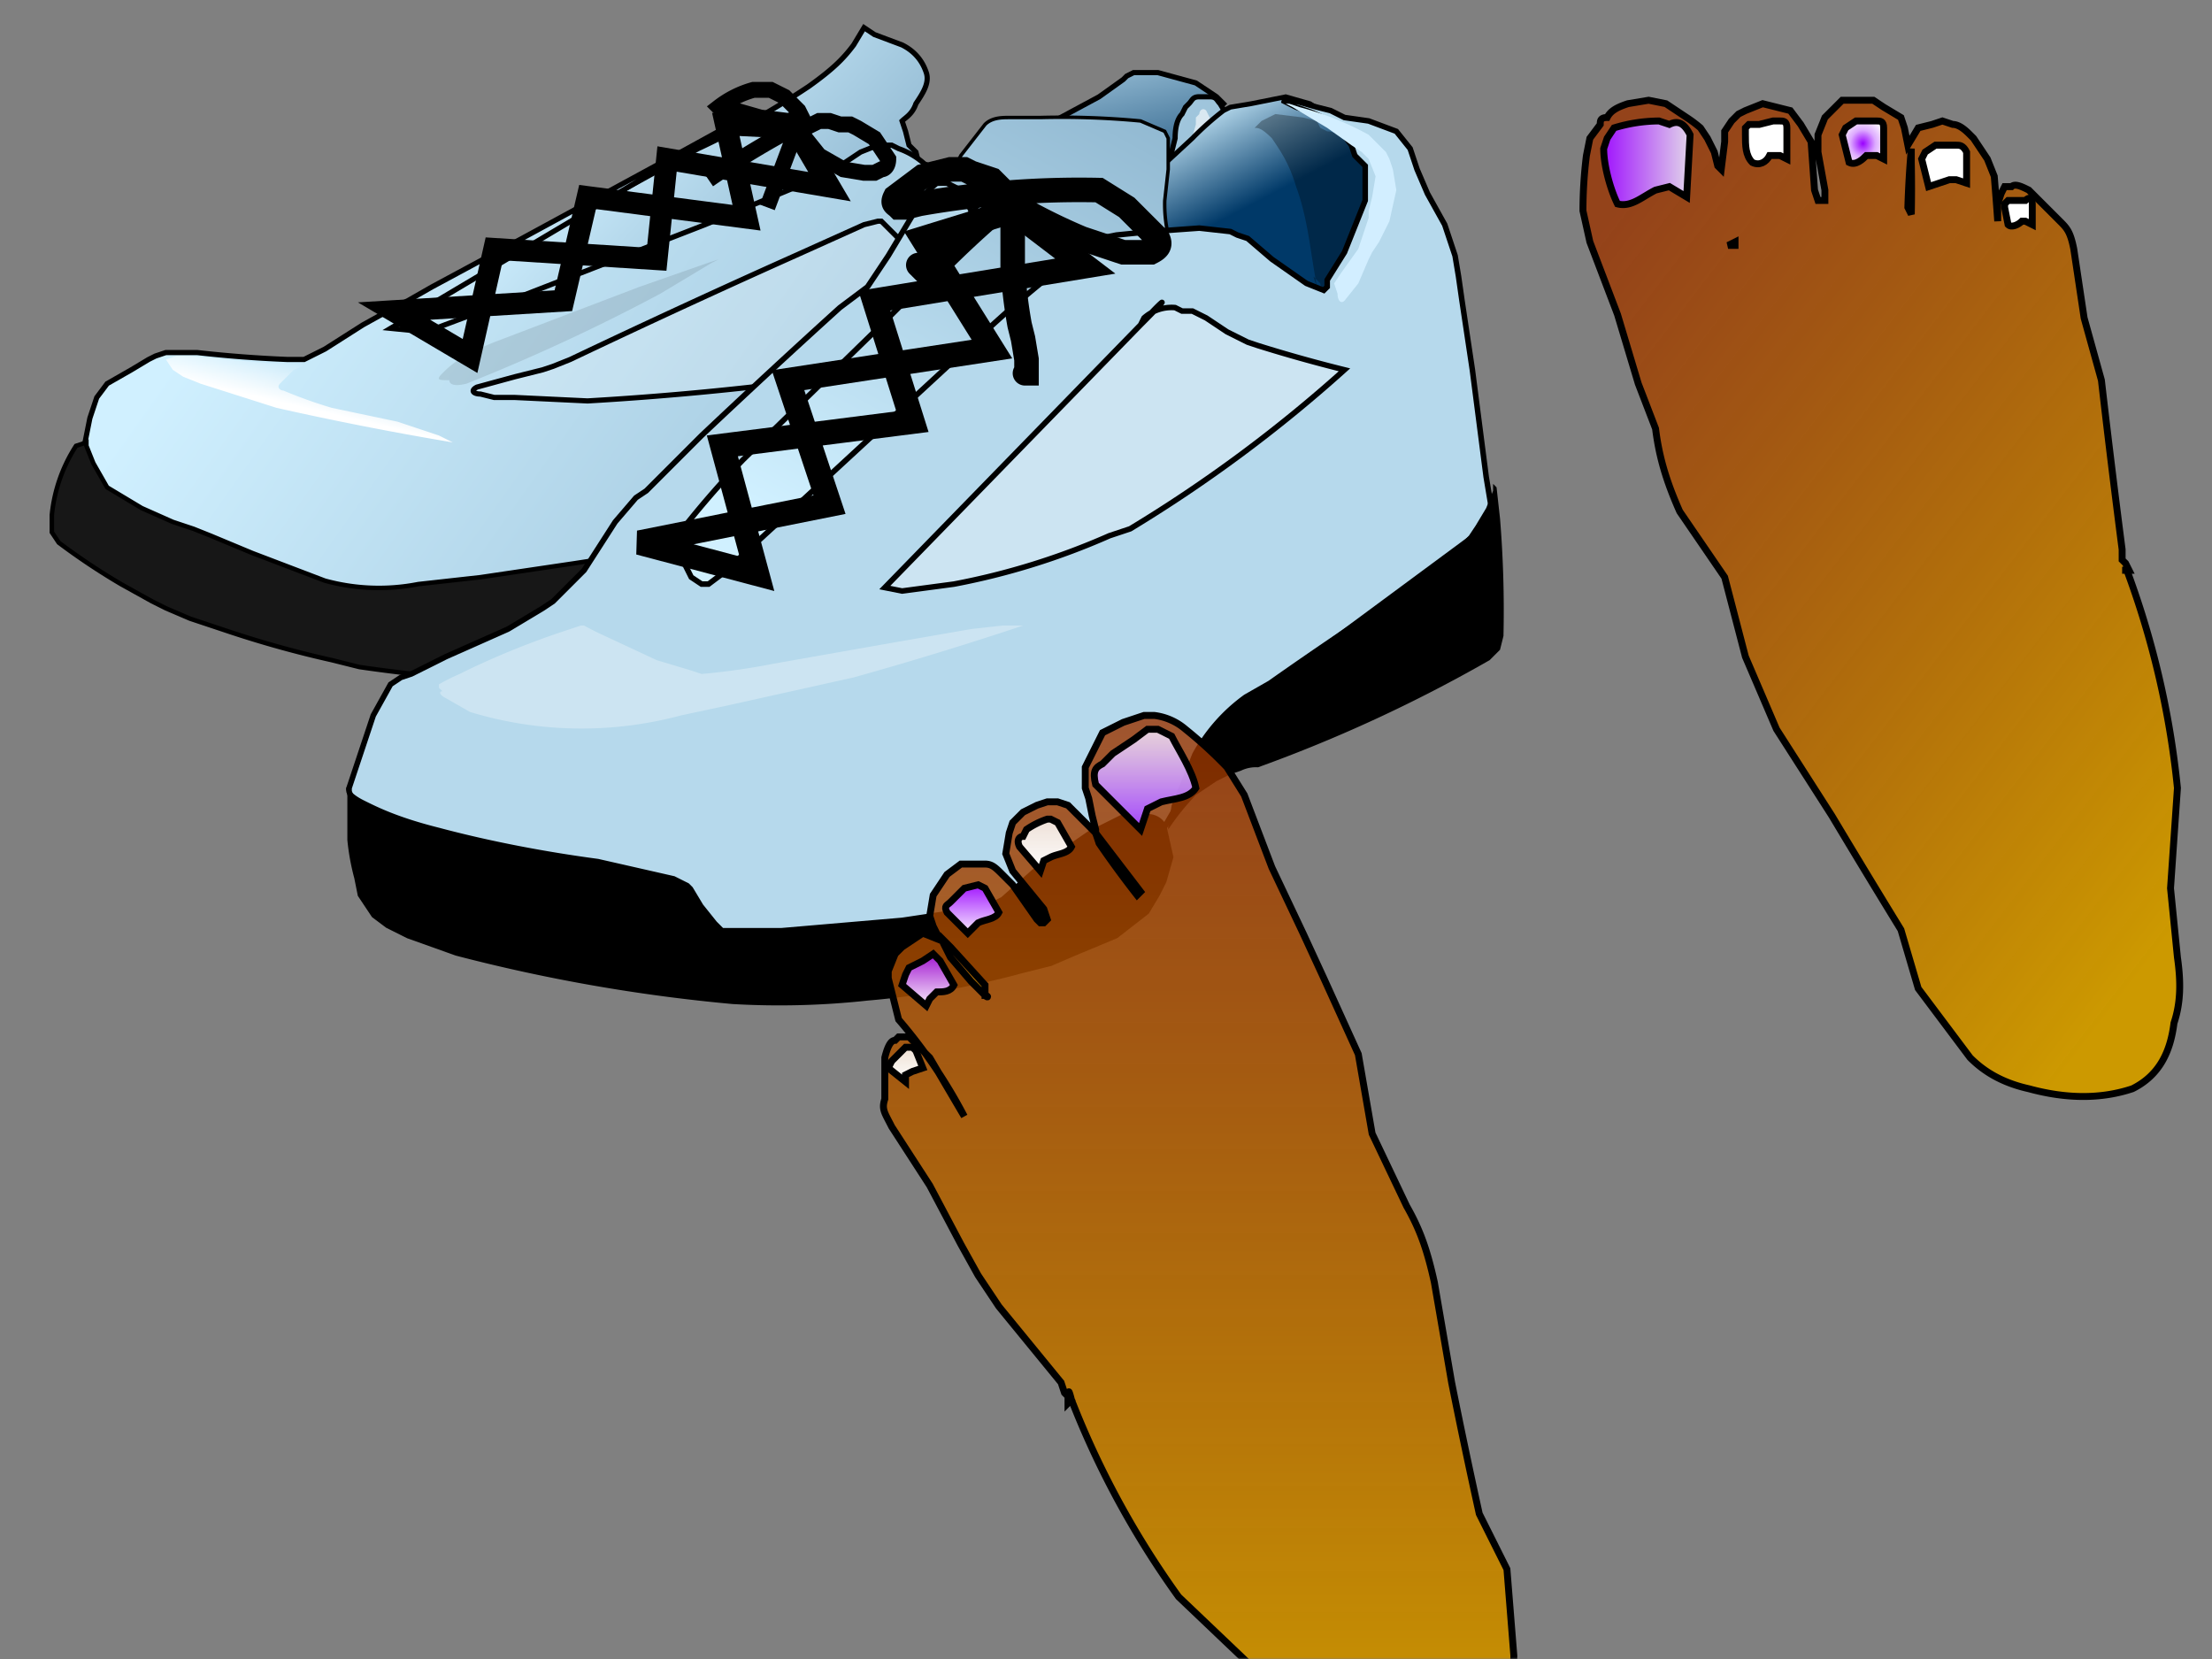
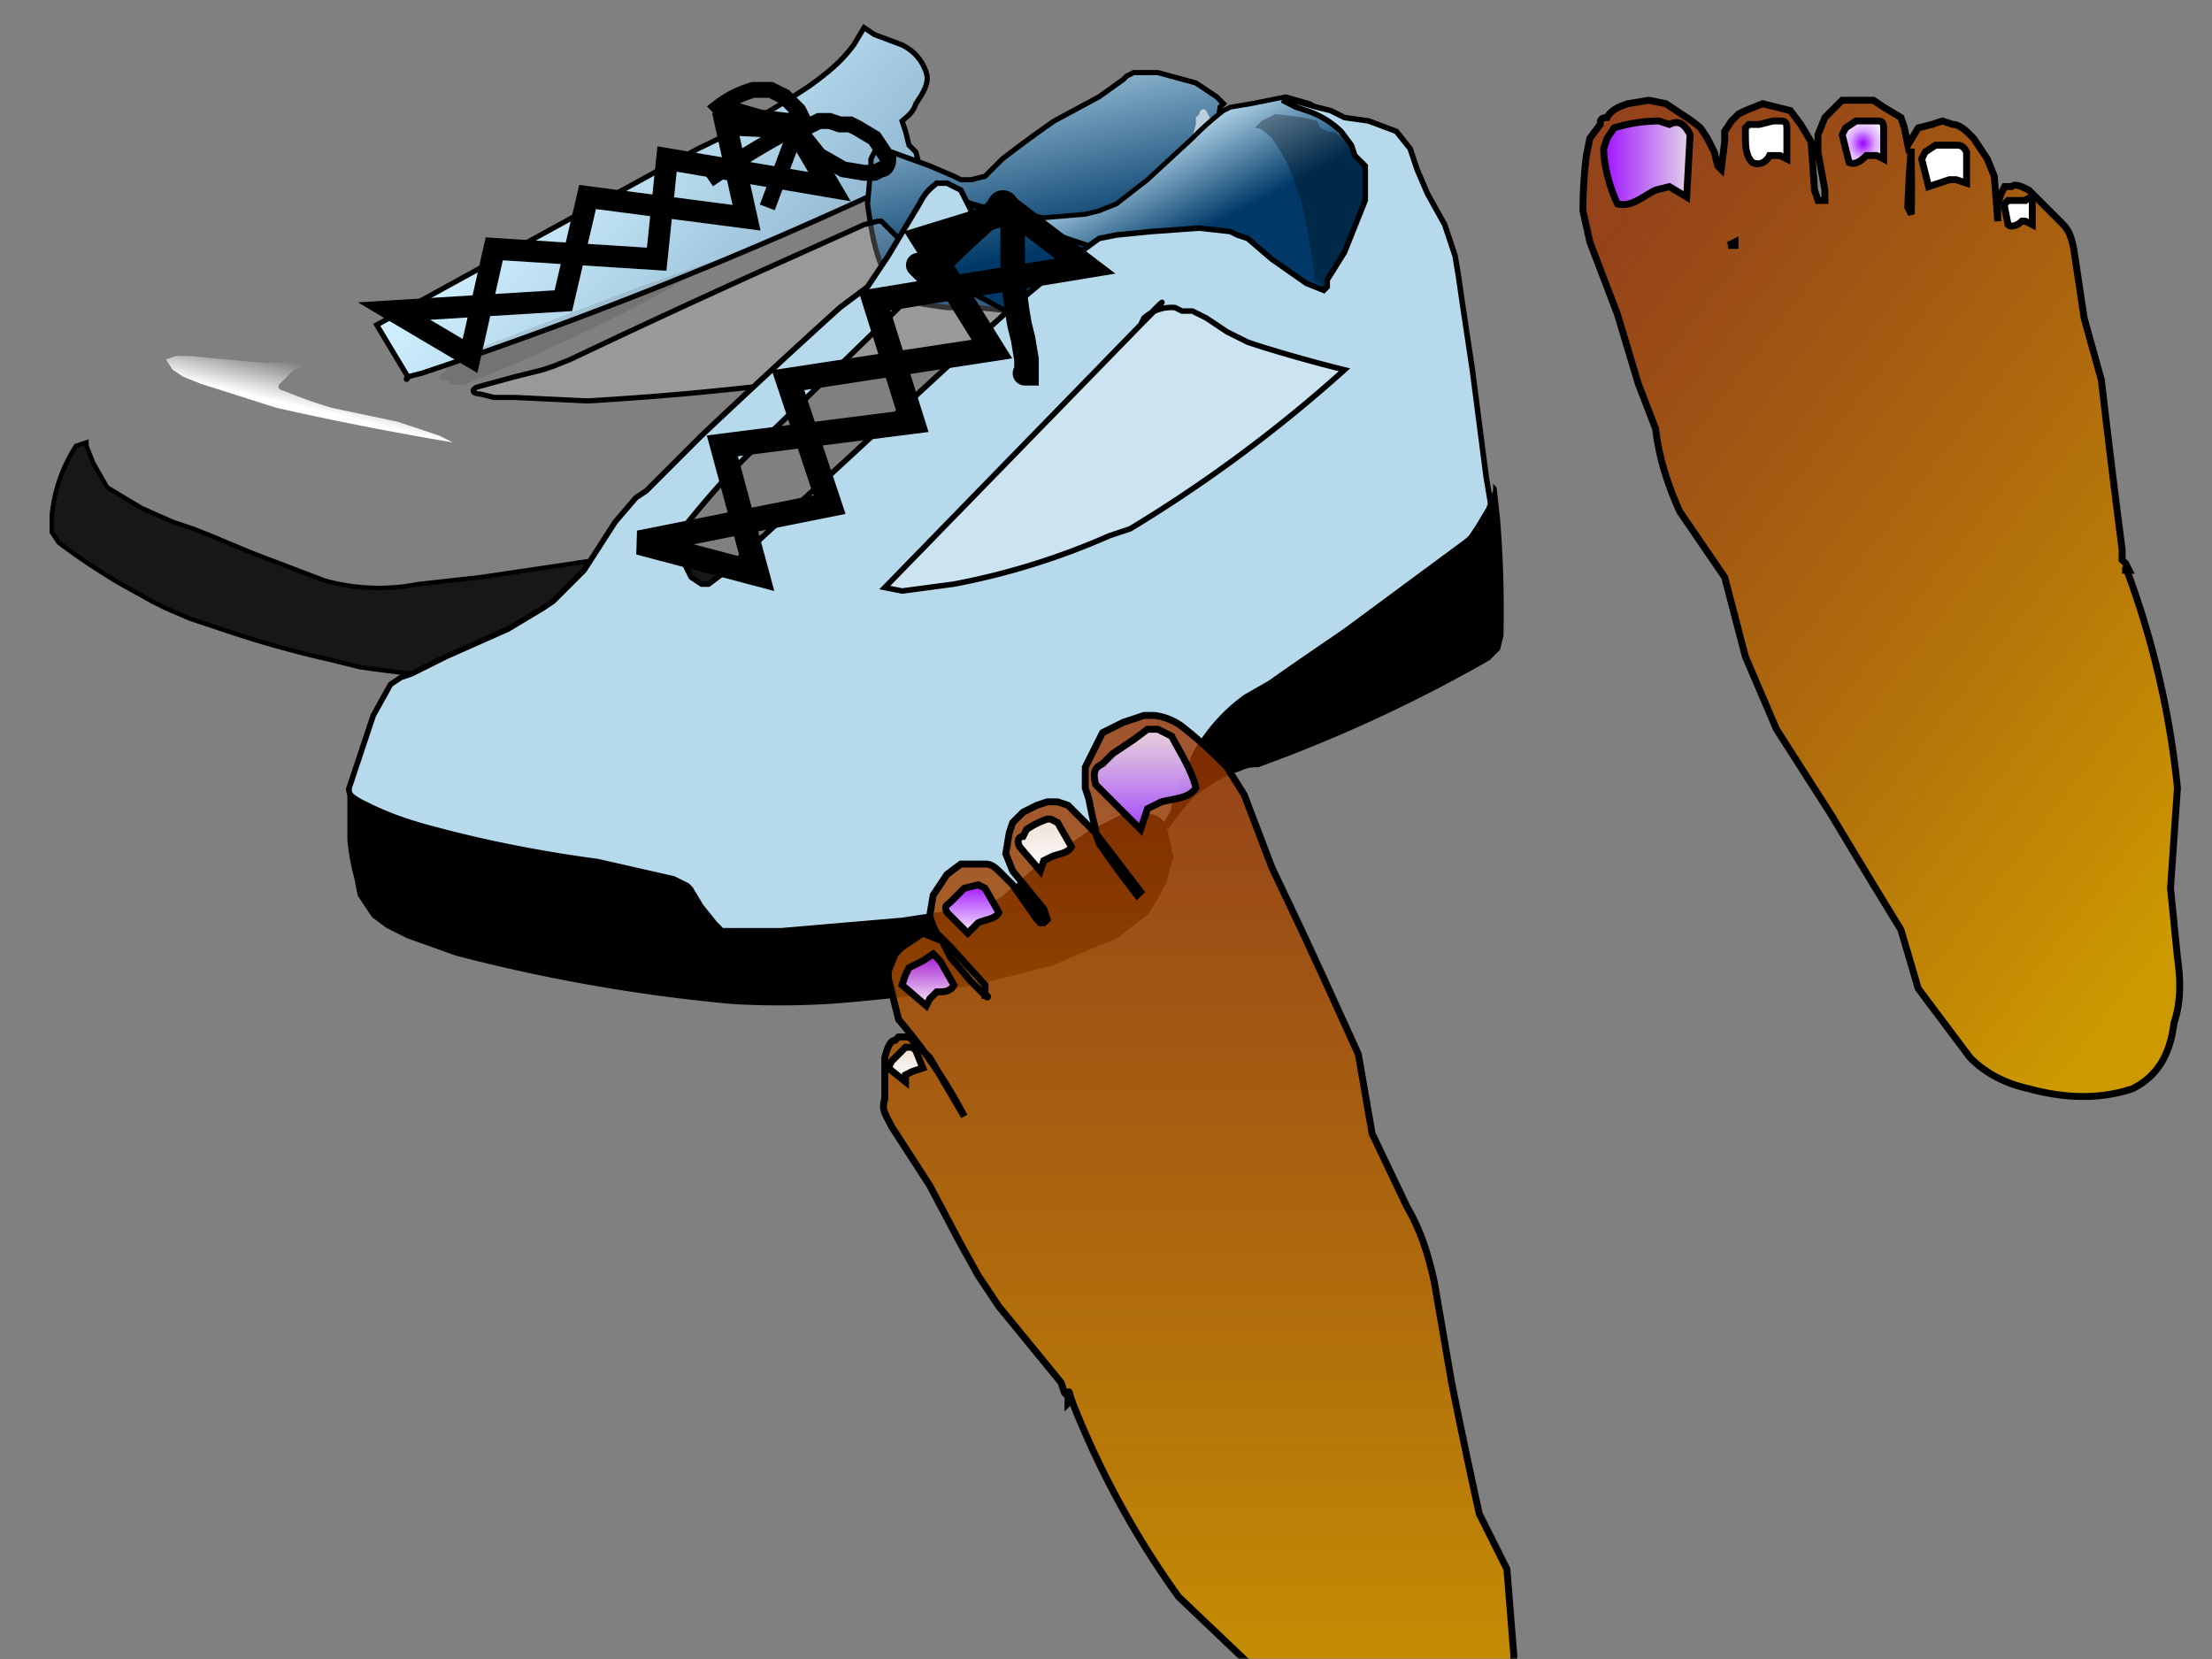
<svg xmlns="http://www.w3.org/2000/svg" xmlns:xlink="http://www.w3.org/1999/xlink" image-rendering="optimizeSpeed" baseProfile="basic" viewBox="0 0 640 480">
  <rect x="0" y="0" width="640" height="480" fill="#808080" stroke="none" />
  <defs>
    <linearGradient id="a">
      <stop offset="0" stop-color="#d0f0ff" />
      <stop offset="1" stop-color="#003968" />
    </linearGradient>
    <linearGradient id="b">
      <stop offset="0" stop-color="#fff" />
      <stop offset="1" stop-color="#fff" stop-opacity="0" />
    </linearGradient>
    <linearGradient id="c">
      <stop offset="0" stop-color="#930" stop-opacity=".8" />
      <stop offset="1" stop-color="#c90" />
    </linearGradient>
    <linearGradient id="d">
      <stop offset="0" stop-color="#fff" stop-opacity=".8" />
      <stop offset="1" stop-color="#93f" />
    </linearGradient>
    <linearGradient id="e">
      <stop offset="0" stop-color="#90f" />
      <stop offset="1" stop-color="#e8e8e8" />
    </linearGradient>
    <linearGradient id="f">
      <stop offset="0" stop-color="#fff" stop-opacity=".8" />
      <stop offset="1" stop-color="#fff" />
    </linearGradient>
    <linearGradient id="g">
      <stop offset="0" stop-color="#90f" />
      <stop offset="1" stop-color="#fff" />
    </linearGradient>
    <linearGradient id="i">
      <stop offset="0" stop-color="#90c" />
      <stop offset="1" stop-color="#fff" />
    </linearGradient>
    <linearGradient id="k" xlink:href="#a" x1=".4" y1=".2" x2="2.1" y2="1.2" />
    <linearGradient id="l" xlink:href="#a" x1=".3" y1="-.2" x2=".6" y2=".7" />
    <linearGradient id="m" xlink:href="#a" x1=".1" y1=".4" x2="2.8" y2="1.3" />
    <linearGradient id="n" xlink:href="#b" x1=".4" y1=".6" x2=".6" y2=".3" />
    <linearGradient id="o" xlink:href="#a" x1=".3" y1=".3" x2=".6" y2=".6" />
    <linearGradient id="p" xlink:href="#a" x1=".2" y1=".8" x2="2" y2="-2.3" />
    <linearGradient id="q" xlink:href="#c" x1=".5" y1="0" x2=".5" y2="1" />
    <linearGradient id="r" xlink:href="#c" x1=".2" y1="0" x2=".9" y2=".9" />
    <linearGradient id="s" xlink:href="#c" x1=".5" y1="-.1" x2=".5" y2="1.1" />
    <linearGradient id="t" xlink:href="#c" x1=".2" y1=".2" x2=".8" y2=".8" />
    <linearGradient id="u" xlink:href="#c" x1=".5" y1="-.1" x2=".5" y2="1.1" />
    <linearGradient id="v" xlink:href="#c" x1=".1" y1=".2" x2=".8" y2=".9" />
    <linearGradient id="w" xlink:href="#d" x1=".5" y1="-.1" x2=".5" y2="1.1" />
    <linearGradient id="x" xlink:href="#e" x1="-.1" y1=".5" x2="1.1" y2=".5" />
    <linearGradient id="y" xlink:href="#f" x1=".5" y1="-.1" x2=".5" y2="1.1" />
    <linearGradient id="z" xlink:href="#g" x1=".5" y1="-.1" x2=".5" y2="1.1" />
    <linearGradient id="B" xlink:href="#i" x1=".5" y1="-.1" x2=".5" y2="1.1" />
    <linearGradient id="C" xlink:href="#f" x1=".5" y1="-.1" x2=".5" y2="1.1" />
    <radialGradient id="h">
      <stop offset="0" stop-color="#90f" />
      <stop offset=".5" stop-color="#daf" />
      <stop offset="1" stop-color="#fff" />
    </radialGradient>
    <radialGradient id="A" xlink:href="#h" cx=".5" cy=".5" r=".6" fx=".5" fy=".5" />
    <mask id="j">
      <path fill="#FFF" d="M0 0h640v480H0z" />
    </mask>
  </defs>
  <g mask="url(#j)">
    <path fill="url(#k)" stroke="#000" stroke-width="1.5" d="M118 109l4-1a1261 1261 0 00144-58v-2l-1-4-2-2-1-4-1-3c1-1 3-2 4-5 2-3 4-6 3-9s-3-6-7-8l-8-3-3-2-3 5c-3 4-6 7-13 12a241 241 0 01-32 18l-93 51 9 15c0 1-1 1 0 0z" />
    <path fill="url(#l)" stroke="#000" stroke-width="1.5" d="M354 30l-2-2-6-4-11-3h-7l-2 1-1 1-7 5-13 7a362 362 0 00-15 11l-5 5-4 1h-3l-2-1-7-3-11-4h-5l-1 2v2l-1 11c1 7 2 14 5 20 3 5 7 7 11 9l7 1h9l19 2h24c7-1 10-2 12-4l3-5 2-5 5-15a486 486 0 005-31l1-1h0z" />
-     <path fill="url(#m)" stroke="#000" stroke-width="1.5" d="M374 125v-1-12a890 890 0 00-3-49l-1-3a702 702 0 00-17-30c-1-1-1-2-3-2h-3c-2 0-2 1-3 2l-1 1-1 2c-1 1-2 3-2 7l-3 12-2 8-2 2-1 3-3 4-6 5a19 19 0 01-9 2h-3l-7-1a63 63 0 01-18-9l-3-3-3-2-5-6-8-8a22 22 0 00-7-4l-2-1h-4l-5 2-6 4-4 2-6 3-29 12-54 21-24 9-3 1-10-1 106-63-2 1-20 11-46 25-26 14-7 4-4 2-9 5-11 7-6 3h-5a361 361 0 01-26-2h-9l-3 1-2 1-5 3-7 4-3 4-1 3-1 3-2 10a391 391 0 00-3 23c0 1 0 1 0 0v1l4 4 10 9a53 53 0 0014 7l6 2a585 585 0 00111 15l15-1 23-3 13-3 4-2c1-1 2-2 5-2 2-2 5-3 11-4a173 173 0 0128-3h8l17 1a746 746 0 0050-1l5-2 4-2 8-8 8-15 5-7 1-2 1-2 2-3v-6-2s0 0 0 0 0 0 0 0z" />
    <path fill-opacity=".2" d="M372 117c0-1 0-1 0 0l1 6a399 399 0 010 29l-35 6a731 731 0 01-134 5c-15-1-19-2-20-3h1l23 1a750 750 0 00126-14l27-8 2-2a40 40 0 008-20h1z" />
    <path fill="#171717" stroke="#000" stroke-width="1.3" d="M376 131a4209 4209 0 003 26s0 0 0 0v5l-1 2v1l-1 4-2 3-3 2-2 1-3 1a451 451 0 01-48 8l-15 2h-2-2a257 257 0 00-41-4 135 135 0 00-22 4l-2 1-2 1-7 2a166 166 0 01-29 7h-16l-18 1a501 501 0 01-59-5l-8-2a304 304 0 01-29-8l-12-4-7-3-4-2-9-5a192 192 0 01-18-12l-2-3v-5a45 45 0 017-20l3-1v1l2 5 4 7 10 6 9 4 6 2 5 2 12 5 21 8a59 59 0 0027 1l18-2 27-4 13-2h8a1862 1862 0 0163 3 491 491 0 0033 0l8-1 20-3a1287 1287 0 0056-12l5-5a45 45 0 004-12s0 0 0 0h0z" />
    <path fill="none" stroke="#000" stroke-width="6.3" d="M114 90l22 13 7-31 47 3 3-29 47 8-10-17-20-1 6 27-46-6-7 30-49 3h0z" />
    <path fill="url(#n)" d="M108 99v1l-2 1a117 117 0 01-13 3l-3 1H77a1100 1100 0 01-22-2h-1c0-1 0-1 0 0h-3l-3 1 2 3 3 2 5 2 22 7a931 931 0 0051 10l-4-2-12-4-19-4a134 134 0 01-14-5c-1 0-2-1-1-2l4-4a122 122 0 0122-7l1-1z" />
    <path fill="#fff" fill-opacity=".6" d="M351 36l-1-2-1-2c-1-1-2 0-2 1l-1 1v2l-2 7-3 11a55 55 0 01-4 8l-2 2a138 138 0 00-10 14c0 2 1 1 2 1l3-3 6-6 9-14 5-15 1-4v-1z" />
    <path fill-opacity=".1" d="M208 75l-3 1-20 7-42 16c-10 4-13 7-15 9s-1 2 2 2c0 1 1 2 5 1a553 553 0 0056-26l15-9 2-1z" />
    <path fill="none" stroke="#000" stroke-width="4.6" d="M231 37h2l4-2h3l3 1h3l2 1 5 3 4 6c0 2-1 3-2 3l-2 1h-3l-6-1-7-4-4-5-2-3h0zM232 34s0 0 0 0l-1-2-4-4-4-2h-3-2a29 29 0 00-10 5l1 1 2-1 2 1 7 2 8 1 4-1s0 0 0 0 0 0 0 0z" />
    <path fill="none" stroke="#000" stroke-width="4.6" d="M222 60l9-24c1-3 1-2-1 1l-4 2a255 255 0 00-21 13" />
    <path fill="#fff" fill-opacity=".2" stroke="#000" stroke-width="1.5" d="M300 95l-1-1-6-3-15-8a104 104 0 01-12-7l-2-2-3-4-4-4-2-2h-1l-4 1-20 9a3051 3051 0 00-65 30l-5 2-3 1-8 2-11 3c-2 1-1 2 1 2l4 1h6l21 1a906 906 0 0064-6l6-1 19-5 28-6 11-3h2s0 0 0 0z" />
    <path fill="url(#o)" stroke="#000" stroke-width="1.4" d="M277 58h1l7 2 17 3 12-1 4-1 5-2 9-7 13-12a85 85 0 019-8l2-1 6-1 10-2 7 2 3 2 3 2 5 2c1 0 2 0 3 2l2 5 1 3 1 5 1 13-2 18c-2 4-3 6-5 7-1 2-2 2-3 2h-6l-27-7a2244 2244 0 01-78-26s0 0 0 0z" />
-     <path fill="url(#p)" stroke="#000" d="M193 150l86-86c12-13 6-6-1 0l-1-2-3-3-1-4 1-2 1-2 3-6 7-9c2-2 5-2 7-2h9a241 241 0 0129 1l7 3 1 2v9l-1 9a39 39 0 001 10l-1 3-5 1-3 1-2 2-4 4-28 23-57 48a7238 7238 0 00-29 24l-18-6 2-18h0z" />
    <path fill-opacity=".3" d="M363 37l2-2 4-2 8 1 4 1 1 2 2 1c2 0 4 1 6 4 3 2 5 5 6 9 1 3 0 6-1 9l-2 6-1 3-3 7-5 7c-1 1-2 0-2-1l-2-2 1 3-1-6c-1-6-2-15-5-23-2-7-5-11-7-14-3-3-4-3-5-3z" />
    <path fill="#b6d9ec" stroke="#000" stroke-width="1.6" d="M101 229v-1l2-6 5-15 5-9 3-2 3-1 10-5 18-8 10-6 3-2 2-2 7-7 9-14 6-7 3-2 3-3 13-13a2477 2477 0 0140-37l4-3 4-3 6-9 9-15c2-4 4-5 5-6h3l4 2 3 6-1 5-1 3-4 5-20 20-40 39a268 268 0 00-19 22v2l1 4 3 6 3 2h2l4-3 24-22 52-48a344 344 0 0133-27l5-1 10-1 14-1 9 1 2 1 3 1 7 6 10 7 5 2 1-1v-2l5-8 6-15V48l-3-3-1-3-3-4a26 26 0 00-10-6l-3-1-2-1-2-1h3l7 2 4 1 4 2 7 1 8 3 4 5 1 3 1 3 3 7 5 9 3 9 1 6 1 7 3 20 4 31 2 12v1l-69 51-9 8-21 36c-2 4-1 2-1 0l-7 6-20 12c-8 4-14 5-19 6-5 2-8 2-9 1l-9 1a567 567 0 01-81-4l-5-1-5-1-16-4-29-8a119 119 0 01-19-7l-3-2-4-6a50 50 0 01-5-10s0 0 0 0z" />
    <path stroke="#000" d="M101 228s0-1 0 0v15a67 67 0 002 11l1 5 4 6 4 3 2 1 4 2 14 5a494 494 0 0080 14 234 234 0 0039-1 254 254 0 0045-8l8-2 7-3 12-5 9-7 3-5 1-2 1-2 2-7-2-9c-1-2-3-3-5-3h-7l-10 5-16 11-9 8-4 2-5 1-20 3-35 3h-17c0 1 0 1 0 0l-2-2-4-5-3-5-1-1-4-2-22-5c-15-2-31-5-46-9-12-3-18-6-22-8s-5-4-4-4c0 0 0 0 0 0z" />
-     <path fill="#fff" fill-opacity=".3" d="M169 181h-1l-6 2a239 239 0 00-27 11l-2 1a56 56 0 00-6 3v1l1 1c-1 0-1 1 1 2l7 4a111 111 0 0061 1l14-3 36-8a1040 1040 0 0049-15h-6l-9 1-23 4-34 6a199 199 0 01-21 3l-3-1-10-3-15-7a88 88 0 01-6-3z" />
    <path d="M338 240v-1l1-6 6-15a51 51 0 0115-17l7-4a1270 1270 0 0143-29 121 121 0 0015-13l2-3 3-5 2-5v-2l1 1 1 9a326 326 0 011 34l-1 4-3 3a425 425 0 01-67 31 10 10 0 00-5 1l-3 1-2 1-2 1-6 4a73 73 0 00-8 10c-1 0 0 0 0 0z" />
-     <path fill="#d2eeff" d="M386 82c0 1 0 1 0 0l2-3 5-7 2-6 1-3v-2l1-4 1-6-2-5-2-2-3-2-7-5-10-6-2-1h1l3 1a86 86 0 0120 8l5 5 1 2 1 3 1 6-2 9-3 6-2 3-1 2-3 7-4 5c-1 1-2 0-2-2l-1-3z" />
    <path fill="none" stroke="#000" stroke-width="7.1" d="M185 157l34 9-10-37 55-7-11-35 61-10-21-16-26 8 20 32-59 9 12 36-55 11h0z" />
    <path fill="#fff" fill-opacity=".3" stroke="#000" stroke-width="1.6" d="M256 170l74-76c11-11 5-6 0 0l1-2a12 12 0 019-3l2 1h3l4 2 6 4 4 2 2 1 3 1a427 427 0 0025 7 410 410 0 01-62 46l-6 2a206 206 0 01-45 14l-15 2-5-1h0z" />
-     <path fill="none" stroke="#000" stroke-width="7.1" d="M292 58s0 0 0 0l-1-2-4-4-6-2-2-1h-4l-8 2-8 6c-1 2 0 2 1 3h2l4-1a266 266 0 0152-4l8 5 9 9c1 2 0 3-2 4h-8l-12-4a171 171 0 01-20-10l-1-1s0 0 0 0z" />
    <path fill="none" stroke="#000" stroke-width="7.1" d="M268 79c-4-4-2-2 0 0l4-3a297 297 0 0115-14l2-2c0-1 1-2 2-1l2 3v15a139 139 0 002 17l1 4 1 6v4s0 0 0 0c-1 0 0 0 0 0" />
    <path fill="url(#q)" stroke="#000" stroke-width="2" d="M309 406v-2l-1-1-1-3-18-22-6-9-5-9-9-17-11-17c-2-4-3-5-2-8v-12c1-4 2-5 3-5l1-1h3l2 2 4 4 10 17a148 148 0 00-19-28l-1-4-2-8v-2l2-5 2-2 3-2 3-2 5 2-2-4-1-3 1-6 2-3 2-3 4-3h7c2 0 3 1 5 3l3 3 7 10 1 1h1l1-1-1-3-9-11-2-5 1-6 1-3 3-3 4-2 3-1h3l3 1 2 2 6 6v-1l-1-4-1-5-1-3v-3-3l3-6 2-4 6-3 6-2h3a17 17 0 019 4 126 126 0 0112 11l5 8 8 21 9 19 6 13 10 22 4 23 10 21c4 7 6 13 8 22l5 29a1922 1922 0 008 38l8 16 2 25c0 4-1 10-6 18-6 9-14 17-23 20-8 2-14 0-21-5-6-4-9-8-14-14l-12-16-21-20a258 258 0 01-31-57c-1-4-1-2 0 0l-1 1s0 0 0 0z" />
    <path fill="url(#r)" stroke="#000" stroke-width="2" d="M616 165l-1-2-1-1v-3a3470 3470 0 01-6-49l-5-18-3-20c-1-5-2-6-4-8l-9-9c-2-1-4-2-5-1h-2l-1 2-1 3v5a1128 1128 0 00-1-13l-2-5-4-6-1-1c-1-1-3-3-5-3l-3-1-3 1-4 1-3 5-1-5-1-3-5-3-3-2h-9l-5 5-2 5v5l2 11v3h-1-1l-1-3-1-14-3-5-3-4-4-1-4-1-5 2-2 1-2 2-2 3v3l-1 8-1-1-1-4-2-4-2-3a38 38 0 00-4-3l-6-4-5-1-6 1c-3 1-5 2-6 4-2 0-2 1-2 2l-3 4-1 5a128 128 0 00-1 16l2 9 8 21 6 20 5 13c1 8 3 15 7 24l13 19 6 23 9 21 16 25a3388 3388 0 0020 33l5 17 15 20c3 3 8 7 17 9 11 3 21 3 30 0 8-4 11-11 12-19 2-6 2-12 1-19l-2-20 2-29a253 253 0 00-15-64v1h1z" />
    <path fill="url(#s)" stroke="#000" stroke-width="2" d="M285 285l-10-11-2-2v1l2 4 6 7 3 3 1 1c1 1 1 0 0 0v-3z" />
    <path fill="url(#t)" stroke="#000" stroke-width="2" d="M552 60a295 295 0 011-17v4a365 365 0 010 15l-1-2z" />
    <path fill="url(#u)" stroke="#000" stroke-width="2" d="M330 258l-13-17 1 3a298 298 0 0011 15s0 0 0 0l1-1z" />
-     <path fill="url(#v)" stroke="#000" stroke-width="2" d="M500 71a1125 1125 0 012-1v1h-2z" />
+     <path fill="url(#v)" stroke="#000" stroke-width="2" d="M500 71a1125 1125 0 012-1v1h-2" />
    <path fill="url(#w)" stroke="#000" stroke-width="2" d="M317 227c-1-4 0-5 2-6l3-3 6-4 4-3h3l4 2c2 4 6 10 7 15-2 3-6 3-10 4l-4 2-2 6-13-13z" />
    <path fill="url(#x)" stroke="#000" stroke-width="2" d="M489 39c-2-4-4-4-6-3l-3-1a45 45 0 00-13 2l-2 3-1 3c0 5 2 12 4 16 4 1 7-2 11-4l4-1 5 3 1-18z" />
    <path fill="url(#y)" stroke="#000" stroke-width="2" d="M295 245c-1-2 0-3 1-3l1-2a24 24 0 016-3h1l2 1 4 7c-1 2-4 2-6 3l-2 1-1 3-6-7z" />
    <path fill="#fff" stroke="#000" stroke-width="2" d="M517 37c0-2-1-2-2-2h-2l-4 1h-3l-1 1v2c0 3 0 6 2 8 2 1 4 0 5-2h3l2 1v-9z" />
    <path fill="url(#z)" stroke="#000" stroke-width="2" d="M274 264c-1-2 0-2 1-3l2-2 2-2 4-1 2 1 4 7c-1 2-4 2-6 3l-1 1-2 2-6-6z" />
    <path fill="url(#A)" stroke="#000" stroke-width="2" d="M545 37c0-2-1-2-2-2h-6l-3 2-1 2 2 8c2 1 4-1 5-2h3l2 1v-9z" />
    <path fill="url(#B)" stroke="#000" stroke-width="2" d="M261 285l1-3 1-2 4-2 3-2 2 2 4 7c-1 2-3 2-5 2l-2 2-1 2-7-6z" />
    <path fill="#fff" stroke="#000" stroke-width="2" d="M569 44c-1-2-2-2-3-2h-6l-3 2-1 2 2 8 6-2h2l3 1v-9z" />
    <path fill="url(#C)" stroke="#000" stroke-width="2" d="M257 309l1-2 3-3 1-1h2l1 1 2 5-3 1-2 1v2l-5-4z" />
    <path fill="#fff" stroke="#000" stroke-width="2" d="M588 59c0-2-1-2-2-1h-4-1l-1 1v1l1 5c1 1 3 0 4-1h1l2 1v-6z" />
  </g>
</svg>